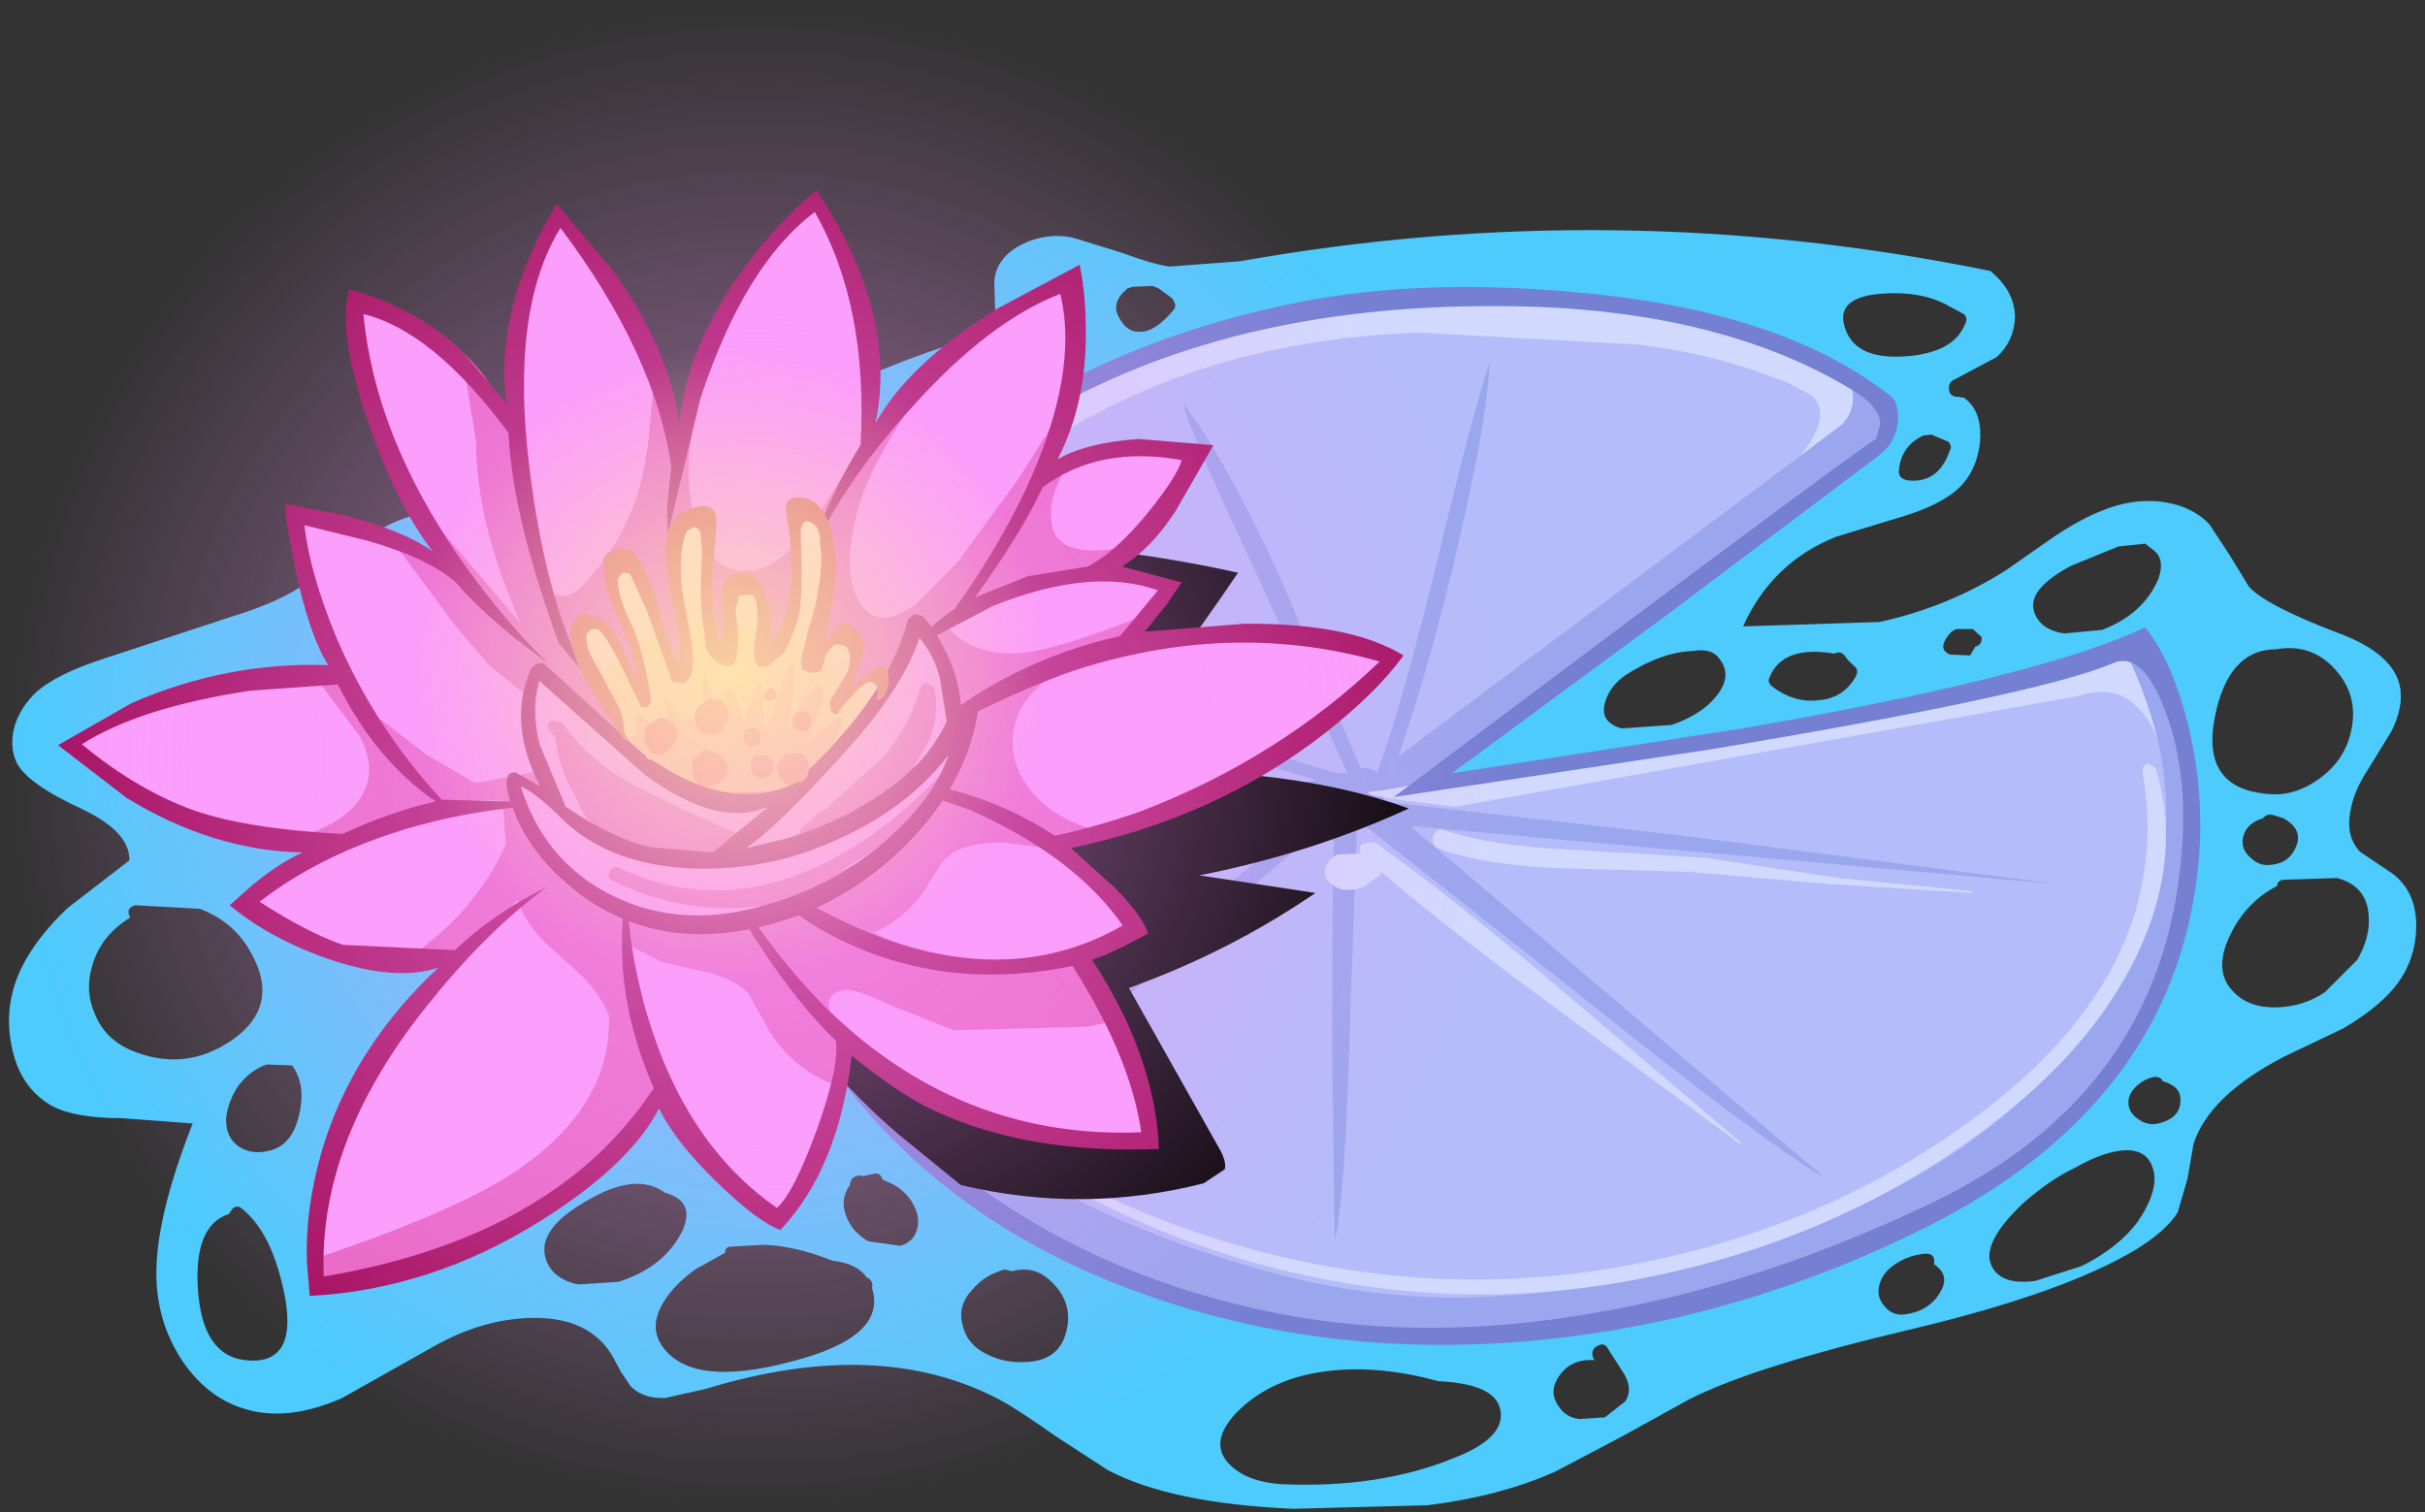
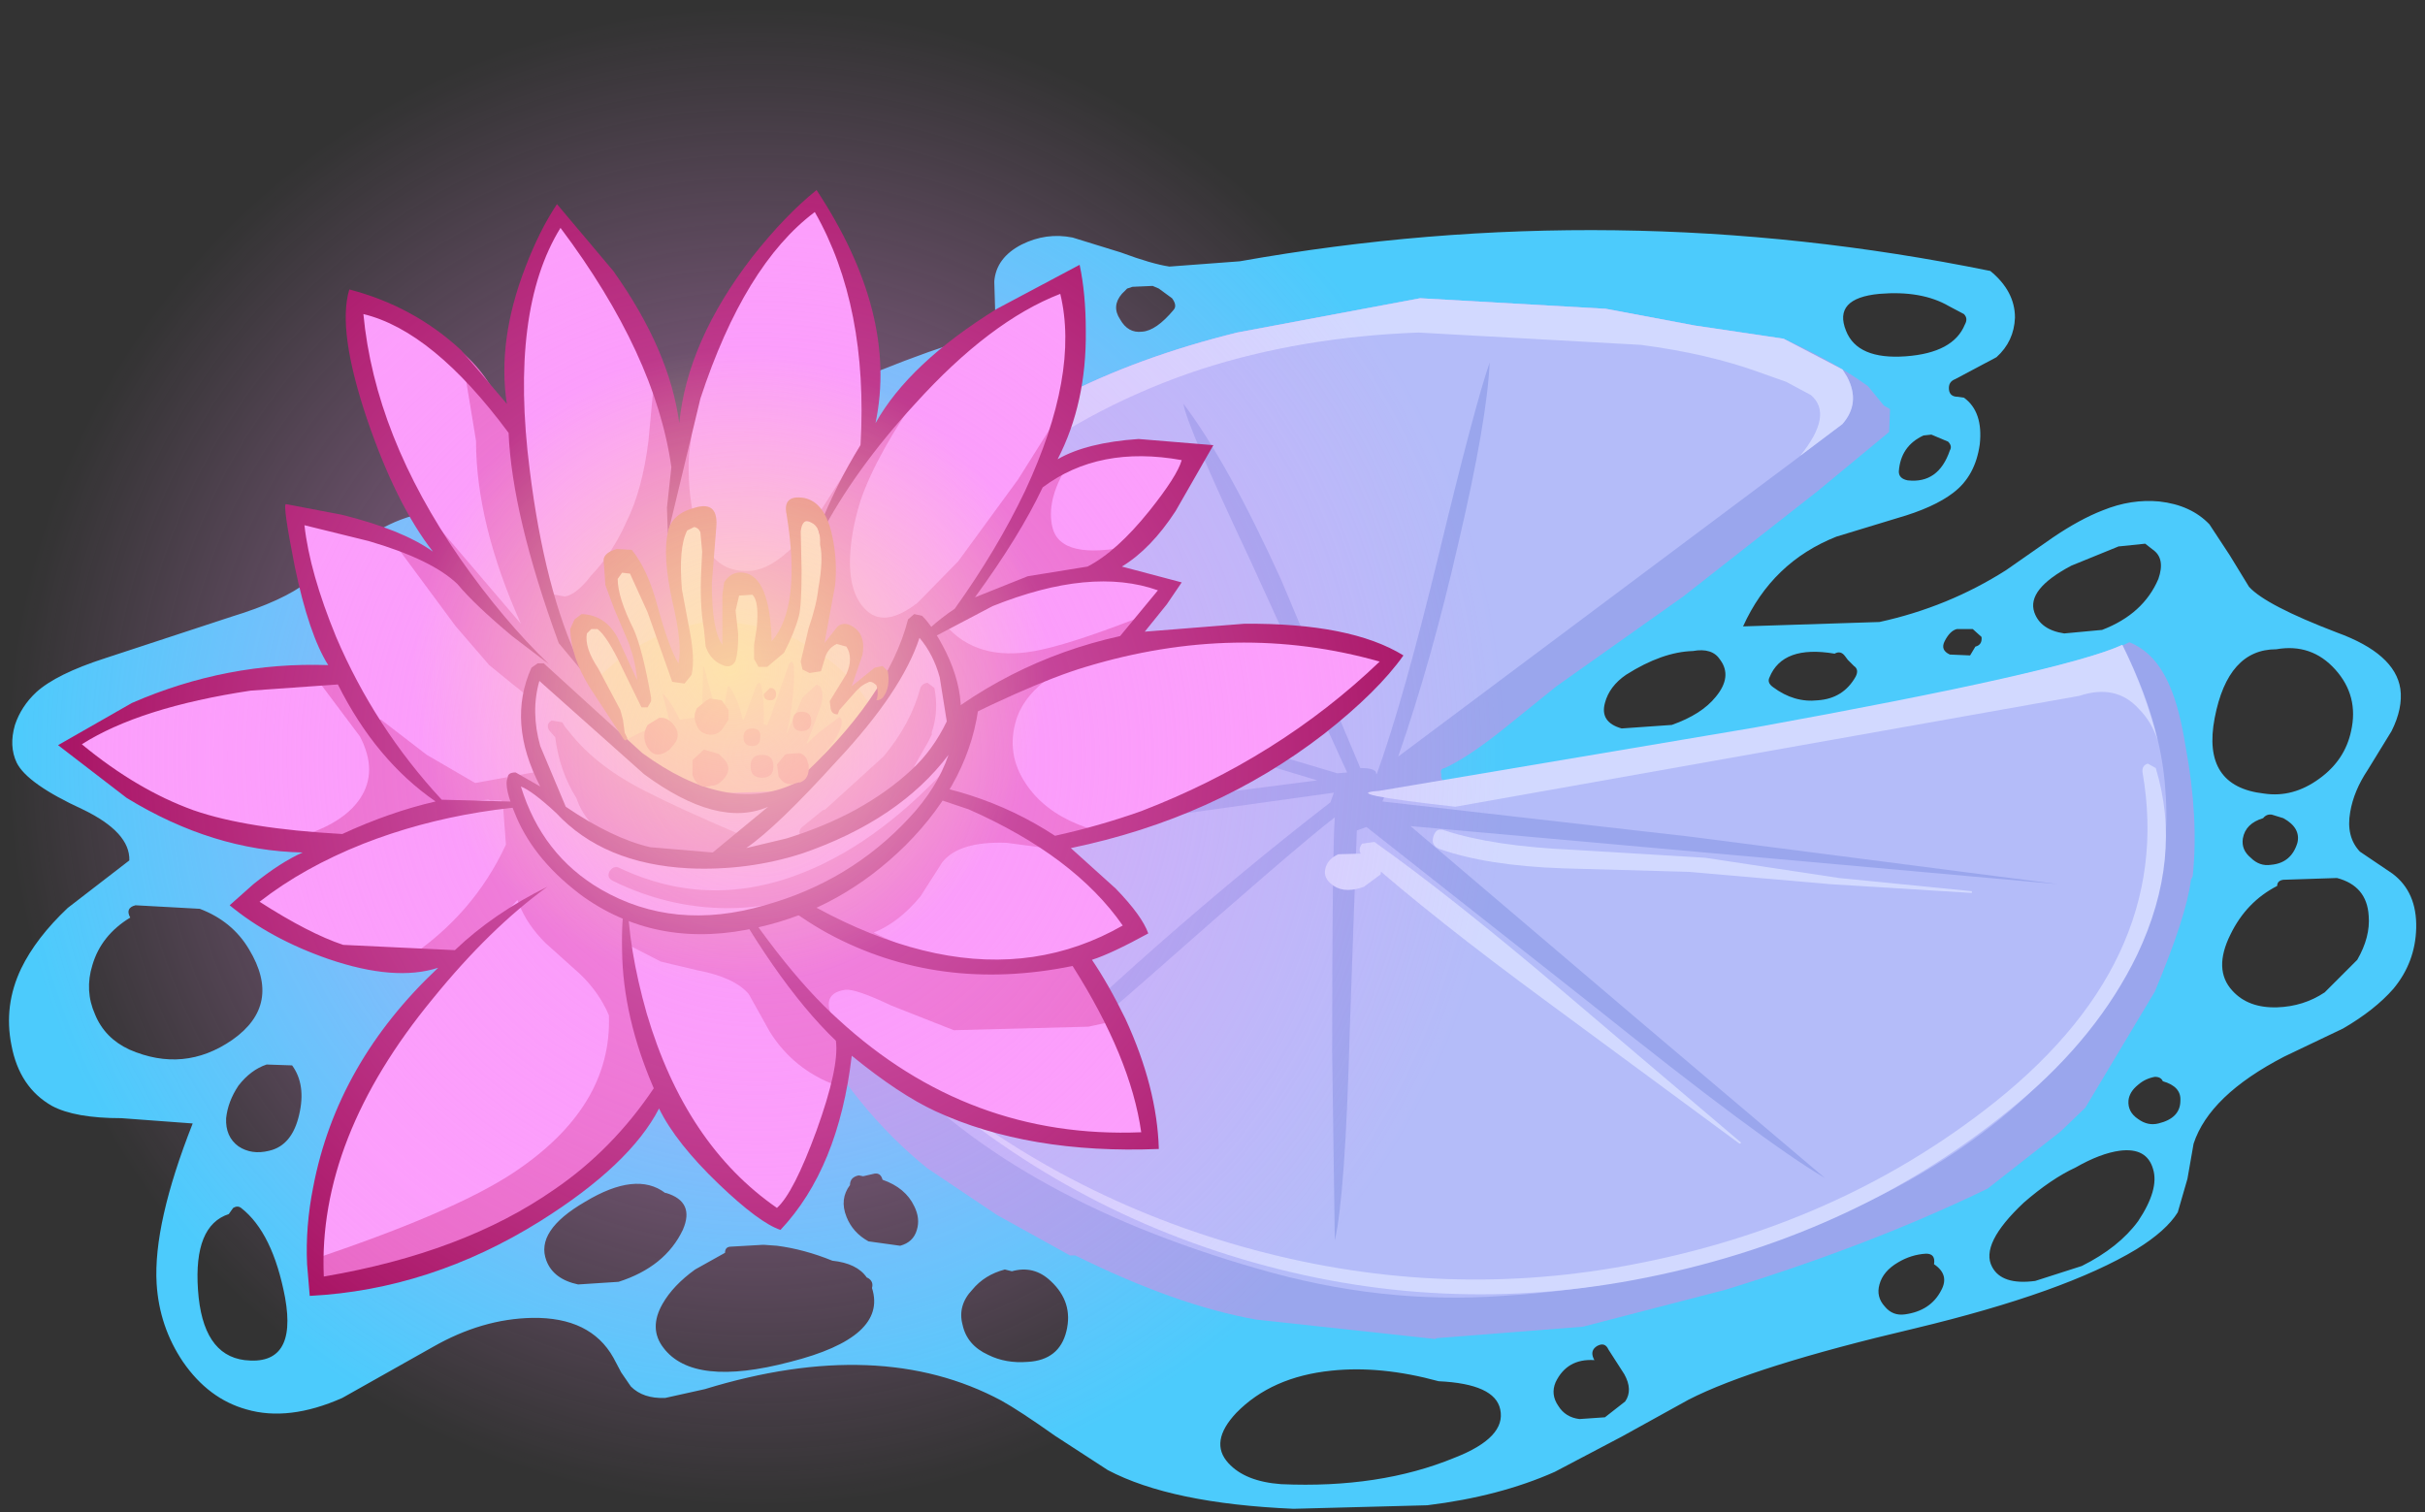
<svg xmlns="http://www.w3.org/2000/svg" xmlns:xlink="http://www.w3.org/1999/xlink" height="85.95px" width="137.8px">
  <rect width="100%" height="100%" fill="#333333" stroke="none" />
  <g transform="matrix(1.0, 0.0, 0.0, 1.0, 68.9, 48.35)">
    <use height="85.95" transform="matrix(1.0, 0.0, 0.0, 1.0, -68.9, -48.35)" width="137.3" xlink:href="#sprite0" />
  </g>
  <defs>
    <g id="sprite0" transform="matrix(1.0, 0.0, 0.0, 1.0, 68.9, 48.35)">
      <use height="72.7" transform="matrix(1.0, 0.0, 0.0, 1.0, -68.4, -35.25)" width="136.8" xlink:href="#shape0" />
      <use height="37.3" transform="matrix(1.0, 0.0, 0.0, 1.0, -37.1, -17.5)" width="48.25" xlink:href="#sprite1" />
      <use height="85.95" transform="matrix(1.0, 0.0, 0.0, 1.0, -68.9, -48.35)" width="85.95" xlink:href="#shape2" />
    </g>
    <g id="shape0" transform="matrix(1.0, 0.0, 0.0, 1.0, 68.4, 35.25)">
      <path d="M13.75 34.5 Q16.7 33.35 16.35 31.75 16.05 30.3 12.85 30.15 9.55 29.25 6.75 29.55 3.35 29.9 1.35 31.95 -0.2 33.6 0.9 34.8 1.85 35.85 3.9 36.0 9.5 36.25 13.75 34.5 M-10.5 29.05 Q-8.7 28.95 -8.3 27.3 -7.9 25.65 -9.2 24.45 -10.15 23.55 -11.4 23.9 L-11.8 23.8 Q-12.95 24.1 -13.65 24.95 -14.5 25.85 -14.2 26.95 -13.95 28.1 -12.75 28.65 -11.75 29.15 -10.5 29.05 M52.6 21.05 Q53.8 19.25 53.45 18.1 53.1 16.85 51.55 17.05 50.45 17.2 49.05 18.0 47.65 18.65 46.1 20.0 43.6 22.35 44.3 23.65 44.85 24.7 46.75 24.45 L49.4 23.6 Q51.5 22.55 52.6 21.05 M53.75 15.5 Q55.0 15.2 55.0 14.2 55.05 13.4 54.0 13.1 53.9 12.85 53.55 12.85 53.0 12.95 52.6 13.3 52.1 13.7 52.05 14.2 52.0 14.85 52.6 15.25 53.15 15.65 53.75 15.5 M41.4 25.0 Q41.9 24.1 41.0 23.5 41.1 22.9 40.55 22.9 39.7 22.95 38.95 23.4 38.1 23.9 37.9 24.65 37.7 25.35 38.2 25.9 38.65 26.45 39.35 26.35 40.8 26.15 41.4 25.0 M23.45 31.3 Q23.9 30.65 23.4 29.75 L22.5 28.35 Q22.3 27.9 21.85 28.15 21.45 28.4 21.65 28.85 L21.7 28.95 Q20.15 28.85 19.5 30.2 19.2 30.9 19.65 31.55 20.05 32.2 20.85 32.3 L22.3 32.2 23.45 31.3 M28.6 -8.75 Q29.55 -9.9 28.85 -10.85 28.4 -11.55 27.3 -11.35 25.55 -11.3 23.5 -10.0 22.55 -9.35 22.3 -8.4 22.0 -7.3 23.25 -6.95 L26.1 -7.15 Q27.8 -7.75 28.6 -8.75 M36.55 -9.9 Q36.75 -10.3 36.45 -10.5 L36.1 -10.85 35.95 -11.05 Q35.7 -11.4 35.35 -11.2 32.4 -11.7 31.65 -9.85 31.5 -9.55 31.85 -9.3 33.05 -8.4 34.4 -8.55 35.85 -8.65 36.55 -9.9 M63.2 8.05 L65.05 6.2 Q65.8 4.9 65.7 3.7 65.6 2.0 63.9 1.55 L60.85 1.65 Q60.5 1.7 60.5 2.0 58.75 2.9 57.85 4.75 56.85 6.75 57.95 7.95 58.85 8.95 60.5 8.9 62.0 8.85 63.2 8.05 M61.65 -0.45 Q61.85 -1.3 60.85 -1.85 L60.2 -2.05 Q59.9 -2.1 59.7 -1.85 58.7 -1.55 58.55 -0.7 58.45 -0.05 59.0 0.4 59.5 0.9 60.15 0.8 61.3 0.7 61.65 -0.45 M43.35 -11.6 Q43.75 -11.7 43.7 -12.15 L43.2 -12.6 43.05 -12.6 42.3 -12.6 Q41.9 -12.5 41.6 -11.9 41.35 -11.4 41.9 -11.15 L43.05 -11.1 43.35 -11.6 M60.45 -11.45 Q57.7 -11.45 56.95 -7.55 56.2 -3.65 59.75 -3.25 61.4 -3.0 62.9 -4.1 64.35 -5.15 64.7 -6.8 65.15 -8.8 63.8 -10.3 62.45 -11.8 60.45 -11.45 M-31.2 28.25 Q-29.5 30.5 -24.0 29.05 -18.45 27.65 -19.35 24.85 -19.25 24.5 -19.55 24.3 L-19.65 24.25 Q-20.2 23.45 -21.6 23.3 -23.2 22.65 -24.75 22.45 L-25.45 22.4 -25.6 22.4 -27.35 22.5 Q-27.7 22.5 -27.7 22.85 L-29.4 23.8 Q-30.65 24.7 -31.25 25.75 -32.05 27.15 -31.2 28.25 M-33.75 24.5 Q-31.1 23.65 -30.1 21.55 -29.4 19.95 -31.05 19.45 L-31.1 19.45 Q-32.75 18.2 -35.65 19.95 -38.5 21.6 -37.85 23.3 -37.45 24.35 -36.05 24.65 L-33.75 24.5 M-17.75 22.45 Q-17.0 22.25 -16.8 21.55 -16.6 20.9 -16.95 20.2 -17.45 19.15 -18.75 18.7 -18.85 18.3 -19.2 18.35 L-19.85 18.5 -20.1 18.45 Q-20.6 18.55 -20.6 19.0 -21.2 19.8 -20.8 20.8 -20.45 21.7 -19.55 22.2 L-17.75 22.45 M-53.6 17.05 Q-52.3 16.75 -51.9 15.0 -51.5 13.3 -52.3 12.2 L-53.75 12.15 Q-54.65 12.45 -55.35 13.35 -55.95 14.25 -56.05 15.2 -56.1 16.25 -55.35 16.8 -54.6 17.3 -53.6 17.05 M-55.0 28.95 Q-52.0 29.3 -52.7 25.4 -53.4 21.7 -55.2 20.3 -55.4 20.15 -55.65 20.3 L-55.9 20.65 Q-57.9 21.3 -57.65 24.95 -57.4 28.65 -55.0 28.95 M-61.55 11.3 Q-58.45 12.65 -55.7 10.75 -52.85 8.75 -54.75 5.6 -55.7 4.0 -57.55 3.3 L-61.2 3.1 Q-61.8 3.25 -61.5 3.8 -63.15 4.8 -63.65 6.5 -64.1 7.95 -63.5 9.3 -62.95 10.65 -61.55 11.3 M48.8 -16.2 Q46.25 -14.85 46.7 -13.55 47.05 -12.55 48.4 -12.35 L50.55 -12.55 Q52.9 -13.45 53.75 -15.45 54.15 -16.6 53.45 -17.1 L53.0 -17.45 51.55 -17.3 51.5 -17.3 48.8 -16.2 M41.85 -30.95 Q40.3 -31.85 37.9 -31.65 35.25 -31.4 36.0 -29.55 36.65 -27.9 39.4 -28.1 42.1 -28.3 42.75 -29.9 42.95 -30.25 42.7 -30.5 L41.85 -30.95 M41.9 -22.75 Q42.05 -23.0 41.8 -23.25 L40.85 -23.65 40.4 -23.6 Q39.1 -23.0 39.0 -21.55 39.0 -21.15 39.5 -21.05 41.25 -20.85 41.9 -22.75 M67.05 1.3 Q68.45 2.35 68.4 4.4 68.35 6.35 67.1 7.85 66.05 9.05 64.25 10.1 L60.9 11.7 Q56.65 13.9 55.75 16.65 L55.4 18.65 54.85 20.55 Q54.2 21.6 52.5 22.65 48.45 25.1 39.9 27.15 30.75 29.3 27.05 31.2 L23.25 33.3 19.45 35.3 Q16.3 36.7 12.2 37.2 L4.6 37.4 Q-2.35 37.1 -5.95 35.2 L-8.95 33.25 Q-11.0 31.8 -12.0 31.25 -18.9 27.55 -28.85 30.6 L-31.1 31.1 Q-32.35 31.15 -33.05 30.45 L-33.6 29.65 -34.05 28.8 Q-35.35 26.5 -38.65 26.55 -41.5 26.6 -44.3 28.2 L-49.45 31.1 Q-52.5 32.45 -54.9 31.75 -57.05 31.15 -58.5 29.05 -59.85 27.05 -60.0 24.6 -60.2 21.2 -57.95 15.5 L-62.0 15.2 Q-64.65 15.2 -65.95 14.5 -67.8 13.45 -68.25 11.05 -68.7 8.8 -67.7 6.7 -66.85 4.95 -65.05 3.25 L-61.55 0.55 Q-61.5 -1.05 -64.2 -2.35 -67.35 -3.8 -67.95 -5.0 -68.4 -5.95 -68.05 -7.15 -67.7 -8.2 -66.85 -9.0 -65.7 -10.05 -62.9 -10.95 L-55.75 -13.3 Q-52.8 -14.2 -51.4 -15.3 L-47.05 -18.4 Q-44.65 -19.65 -41.8 -19.3 L-38.45 -18.35 -35.05 -18.15 Q-33.2 -18.6 -30.05 -20.95 -26.2 -23.8 -25.25 -24.3 -20.25 -27.0 -14.8 -28.8 -12.6 -29.55 -12.35 -30.65 L-12.4 -32.35 Q-12.3 -33.7 -10.85 -34.45 -9.45 -35.15 -7.95 -34.85 L-5.2 -34.0 Q-3.45 -33.35 -2.45 -33.2 L1.55 -33.5 Q22.9 -37.3 44.2 -32.95 45.6 -31.8 45.6 -30.3 45.55 -28.95 44.55 -28.05 L42.2 -26.8 Q41.8 -26.65 41.85 -26.2 41.9 -25.8 42.35 -25.8 L42.7 -25.75 Q43.8 -24.95 43.6 -23.1 43.35 -21.3 42.1 -20.35 41.0 -19.5 38.9 -18.9 L35.45 -17.85 Q31.8 -16.4 30.15 -12.75 L37.9 -13.0 Q41.8 -13.85 45.1 -15.95 L47.75 -17.8 Q49.3 -18.85 50.6 -19.35 52.2 -20.0 53.8 -19.85 55.6 -19.65 56.65 -18.55 L57.8 -16.8 58.9 -15.0 Q59.85 -13.95 63.9 -12.4 67.2 -11.2 67.5 -9.2 67.65 -8.1 67.0 -6.8 L65.65 -4.6 Q64.85 -3.4 64.65 -2.2 64.4 -0.8 65.2 0.05 L67.05 1.3 M-2.2 -30.75 Q-2.0 -31.0 -2.3 -31.4 L-3.05 -31.95 -3.4 -32.1 -4.55 -32.05 -4.85 -31.95 -5.15 -31.65 Q-5.75 -30.95 -5.25 -30.2 -4.8 -29.4 -4.0 -29.5 -3.2 -29.55 -2.2 -30.75" fill="#4ccbfc" fill-rule="evenodd" stroke="none" />
      <path d="M-10.35 17.8 L-10.4 17.7 -6.2 14.0 -1.95 10.3 1.9 6.65 Q4.2 4.55 6.0 3.45 6.35 3.25 6.55 3.55 6.8 3.85 6.55 4.15 L2.8 7.8 -1.4 10.95 -10.35 17.8" fill="#d2d9ff" fill-rule="evenodd" stroke="none" />
      <path d="M8.0 24.75 L7.95 24.7 Q7.75 22.55 7.9 19.4 L8.1 14.05 8.25 8.75 8.5 6.1 Q8.6 4.45 8.25 3.55 8.1 3.2 8.5 3.0 8.95 2.85 9.15 3.2 9.55 3.9 9.5 5.2 L9.3 7.3 8.9 13.1 8.6 18.95 8.0 24.75" fill="#d2d9ff" fill-rule="evenodd" stroke="none" />
      <path d="M16.3 -21.85 L16.35 -21.85 Q16.3 -19.05 14.8 -12.5 L13.65 -7.45 Q12.95 -4.5 12.1 -2.5 11.95 -2.15 11.6 -2.25 11.3 -2.35 11.35 -2.7 11.65 -4.6 12.45 -7.55 L13.75 -12.3 14.9 -17.1 16.3 -21.85" fill="#d2d9ff" fill-rule="evenodd" stroke="none" />
      <path d="M-2.05 -18.55 L-1.95 -18.6 Q-0.7 -16.95 0.65 -14.15 L2.85 -9.45 5.0 -5.2 Q6.3 -2.65 6.65 -0.8 L6.5 -0.5 6.2 -0.55 Q4.95 -2.1 3.75 -4.8 L1.8 -9.4 -0.35 -13.9 Q-1.55 -16.6 -2.05 -18.55" fill="#d2d9ff" fill-rule="evenodd" stroke="none" />
      <path d="M-16.75 -5.6 L-16.75 -5.7 Q-14.85 -5.6 -11.95 -4.7 L-7.2 -3.15 -2.35 -2.0 Q0.65 -1.3 2.35 -0.45 L2.45 -0.15 2.2 0.05 Q0.2 0.1 -2.7 -0.7 L-7.45 -2.2 -12.25 -3.55 Q-15.15 -4.45 -16.75 -5.6" fill="#d2d9ff" fill-rule="evenodd" stroke="none" />
-       <path d="M-21.2 4.65 L-21.25 4.55 -15.25 3.9 -9.3 3.55 -3.1 2.95 0.25 2.55 3.55 2.45 3.9 2.75 3.65 3.15 Q1.4 3.95 -2.25 4.2 L-8.35 4.45 -14.75 4.8 Q-18.5 4.95 -21.2 4.65" fill="#d2d9ff" fill-rule="evenodd" stroke="none" />
      <path d="M55.3 -5.9 Q56.05 -1.85 55.7 1.45 L55.6 1.65 Q55.35 3.7 53.55 8.0 L49.6 14.6 48.2 15.95 44.05 19.2 Q37.45 22.4 29.15 24.95 L21.05 27.05 12.75 27.7 12.65 27.75 2.5 26.65 Q-2.05 25.85 -7.8 23.0 L-8.1 23.0 -12.25 20.7 -16.2 18.05 Q-20.3 14.75 -23.2 9.45 -26.05 4.25 -25.85 -1.6 -25.65 -7.25 -22.7 -12.6 L-22.65 -12.85 Q-16.45 -21.7 -8.6 -25.8 -4.25 -28.05 1.4 -29.45 L11.8 -31.4 22.35 -30.8 27.4 -29.85 32.45 -29.1 Q35.4 -27.75 37.25 -26.4 L38.15 -25.3 38.5 -25.1 38.45 -23.8 34.4 -20.45 26.75 -14.45 19.55 -9.35 16.45 -6.85 Q14.5 -5.3 13.2 -4.7 12.9 -4.65 13.0 -4.35 12.95 -4.1 13.15 -3.95 L13.6 -3.9 15.3 -4.25 17.05 -4.4 22.25 -5.3 33.45 -7.2 42.95 -8.9 Q48.4 -10.05 52.1 -11.85 53.6 -11.25 54.4 -9.35 54.95 -8.1 55.3 -5.9" fill="#9aa6ed" fill-rule="evenodd" stroke="none" />
      <path d="M54.15 -3.4 Q54.65 2.75 50.6 8.8 44.4 18.3 29.9 22.8 23.6 24.85 16.5 25.3 9.55 25.8 2.55 23.75 -11.75 19.65 -18.85 11.5 -23.95 5.65 -24.8 -1.65 -25.2 -5.5 -23.85 -10.2 L-22.7 -12.6 -22.65 -12.85 Q-16.45 -21.7 -8.6 -25.8 -4.25 -28.05 1.4 -29.45 L11.8 -31.4 22.35 -30.8 27.4 -29.85 32.45 -29.1 35.8 -27.35 36.05 -26.95 Q36.9 -25.4 35.65 -24.15 L33.15 -22.25 10.55 -5.35 Q12.45 -10.8 14.0 -17.6 15.6 -24.45 15.75 -27.75 14.9 -25.3 12.85 -16.8 10.85 -8.55 9.35 -4.4 L9.3 -4.35 Q9.35 -4.7 8.4 -4.7 L3.9 -15.4 Q0.85 -22.1 -1.65 -25.4 -1.5 -24.25 2.15 -16.5 L7.65 -4.45 7.1 -4.4 -6.0 -8.3 Q-16.35 -11.55 -17.3 -10.85 -12.8 -9.7 5.95 -4.0 L-9.95 -1.95 -22.15 -0.15 -7.1 -1.35 6.9 -3.3 6.7 -2.75 Q1.85 1.0 -3.1 5.35 -8.85 10.4 -11.7 13.65 -10.65 13.35 -3.75 7.3 4.8 -0.25 6.95 -1.9 6.8 0.35 6.8 11.5 L6.95 22.15 Q7.55 19.55 7.8 10.2 L8.2 -1.15 8.75 -1.35 21.5 8.7 Q31.3 16.55 34.8 18.6 L24.0 9.45 11.25 -1.4 48.05 1.9 27.15 -0.8 9.65 -2.8 9.8 -3.15 29.05 -6.55 Q48.2 -10.1 51.7 -11.7 53.9 -7.35 54.15 -3.4" fill="#b4bcf9" fill-rule="evenodd" stroke="none" />
      <path d="M-19.75 -12.8 Q-24.7 -4.55 -22.25 6.45 -24.3 2.45 -24.8 -1.65 -25.2 -5.5 -23.85 -10.2 L-22.7 -12.6 -22.65 -12.85 Q-16.45 -21.7 -8.6 -25.8 -4.25 -28.05 1.4 -29.45 L11.8 -31.4 22.35 -30.8 27.4 -29.85 32.45 -29.1 35.8 -27.35 36.05 -26.95 Q36.85 -25.45 35.8 -24.25 L33.4 -22.45 Q35.3 -24.8 34.0 -25.9 L32.6 -26.65 31.05 -27.2 Q28.15 -28.25 24.35 -28.75 L11.7 -29.45 Q5.0 -29.2 -0.7 -27.35 -6.6 -25.4 -11.5 -21.75 -16.7 -17.9 -19.75 -12.8" fill="#d2d9ff" fill-rule="evenodd" stroke="none" />
      <path d="M13.8 -2.5 Q7.1 -3.25 9.45 -3.4 L30.8 -7.0 Q48.45 -10.2 51.7 -11.7 53.05 -8.95 53.7 -6.3 53.35 -7.35 52.65 -8.05 51.35 -9.5 49.25 -8.8 L13.8 -2.5" fill="#d2d9ff" fill-rule="evenodd" stroke="none" />
-       <path d="M40.8 20.05 Q53.9 13.8 55.05 0.35 55.5 -4.45 54.1 -8.05 52.8 -11.4 51.15 -10.65 46.9 -8.85 28.25 -5.75 L10.3 -3.05 Q35.8 -22.2 37.7 -23.4 L37.95 -24.25 Q37.9 -25.3 36.25 -26.25 28.5 -30.9 16.4 -30.95 4.0 -31.05 -5.4 -26.95 -15.05 -22.75 -20.5 -14.9 -26.55 -6.2 -24.5 3.3 -22.6 11.95 -14.3 18.35 -7.0 23.95 2.55 26.05 11.65 28.1 22.1 26.2 31.4 24.55 40.8 20.05 M53.0 -12.7 Q54.6 -10.7 55.5 -6.9 56.55 -2.4 55.85 2.15 54.0 14.6 40.65 21.35 30.1 26.65 18.7 27.8 6.6 29.0 -4.05 25.15 -14.1 21.55 -20.2 14.15 -27.05 5.8 -25.8 -4.2 -24.5 -14.55 -15.35 -22.0 -7.4 -28.5 3.85 -30.95 11.15 -32.6 20.5 -31.75 32.4 -30.75 38.65 -25.75 39.0 -25.35 38.95 -24.4 38.85 -23.2 37.85 -22.45 L25.75 -13.35 13.6 -4.4 30.1 -6.95 Q47.15 -9.9 53.0 -12.7" fill="#7580d3" fill-rule="evenodd" stroke="none" />
      <path d="M30.05 16.6 L29.95 16.65 19.1 8.65 Q12.5 3.8 8.55 0.3 8.2 0.0 8.5 -0.4 L9.2 -0.5 Q13.5 2.55 19.75 7.85 L30.05 16.6" fill="#d2d9ff" fill-rule="evenodd" stroke="none" />
      <path d="M43.15 2.3 L43.15 2.4 35.1 1.9 27.05 1.2 19.9 1.0 Q15.6 0.85 12.9 -0.1 12.4 -0.3 12.55 -0.8 12.7 -1.35 13.2 -1.15 15.95 -0.25 20.55 -0.05 L28.0 0.4 35.6 1.55 43.15 2.3" fill="#d2d9ff" fill-rule="evenodd" stroke="none" />
      <path d="M-18.2 11.6 L-18.15 11.55 Q-9.9 19.05 1.0 22.3 11.95 25.55 22.85 23.7 34.85 21.65 43.8 14.8 54.75 6.45 52.85 -4.45 52.8 -4.85 53.15 -4.95 L53.6 -4.7 Q55.15 0.4 52.55 5.9 50.3 10.55 45.75 14.35 36.85 21.8 24.7 24.25 13.05 26.6 1.65 23.2 -9.6 19.85 -18.2 11.6" fill="#d2d9ff" fill-rule="evenodd" stroke="none" />
      <path d="M9.55 1.35 L8.6 2.05 8.45 2.1 Q7.35 2.45 6.7 1.85 6.25 1.45 6.45 0.9 6.6 0.45 7.15 0.2 L8.9 0.15 9.05 0.15 9.5 0.5 9.65 0.75 9.55 1.35" fill="#d2d9ff" fill-rule="evenodd" stroke="none" />
    </g>
    <g id="sprite1" transform="matrix(1.0, 0.0, 0.0, 1.0, 0.0, 0.05)">
      <use height="37.3" transform="matrix(1.0, 0.0, 0.0, 1.0, 0.0, -0.05)" width="48.25" xlink:href="#shape1" />
    </g>
    <g id="shape1" transform="matrix(1.0, 0.0, 0.0, 1.0, 0.0, 0.05)">
-       <path d="M36.35 18.85 L42.95 19.85 Q38.05 23.2 32.35 25.25 L37.5 34.4 Q37.9 35.1 37.8 35.55 L36.6 36.35 Q29.75 38.1 22.8 36.45 L19.85 34.05 Q17.65 32.3 15.15 29.5 L10.9 24.5 Q2.9 15.15 0.0 3.9 L5.0 2.35 Q21.7 -2.1 38.55 1.65 34.65 7.45 30.15 12.75 L39.35 13.15 Q44.4 13.65 48.25 15.05 42.7 17.6 36.35 18.85" fill="#000000" fill-rule="evenodd" stroke="none" />
-     </g>
+       </g>
    <g id="shape2" transform="matrix(1.0, 0.0, 0.0, 1.0, 68.9, 48.35)">
      <path d="M-4.05 -11.8 Q-0.9 -13.0 3.1 -12.7 6.75 -12.4 10.2 -10.9 7.05 -7.35 1.65 -4.35 L-2.85 -2.05 Q-5.45 -1.0 -7.7 -1.0 L-8.1 -0.65 -8.25 -0.75 Q-8.6 -0.95 -8.8 -0.6 -9.0 -0.25 -8.65 -0.05 -6.2 1.7 -4.35 4.6 L-5.95 5.45 -6.15 5.65 -6.7 5.95 -6.75 5.95 Q-7.0 5.65 -7.25 5.95 -7.55 6.2 -7.3 6.5 L-7.2 6.7 -7.1 6.85 Q-5.6 8.65 -4.75 11.3 -4.1 13.25 -3.65 16.25 -7.8 16.4 -11.3 15.5 -17.85 13.9 -19.85 11.6 L-19.9 11.6 -20.25 11.15 Q-20.5 10.9 -20.8 11.15 -21.1 11.35 -20.9 11.65 -21.75 15.6 -22.8 17.5 L-24.8 21.05 Q-28.1 19.8 -30.95 14.15 -31.0 13.95 -31.35 13.95 L-31.75 14.15 Q-32.85 16.35 -35.6 18.4 -37.25 19.65 -40.5 21.5 -46.05 24.6 -51.25 24.85 -51.5 23.85 -51.25 22.15 L-50.7 19.6 -50.55 19.75 Q-50.3 16.6 -48.55 13.15 -46.95 10.1 -44.35 7.25 L-44.25 7.0 Q-43.85 6.95 -43.9 6.55 -43.9 6.15 -44.3 6.2 -52.2 6.3 -55.15 3.0 L-53.05 1.45 -50.85 0.25 Q-50.5 0.05 -50.75 -0.35 -50.95 -0.7 -51.3 -0.5 L-51.35 -0.45 -55.55 -1.15 Q-57.95 -1.6 -59.65 -2.4 -62.15 -3.6 -65.15 -6.05 -62.25 -8.15 -58.35 -9.1 L-50.7 -9.9 -50.45 -10.05 -49.95 -10.0 Q-49.65 -10.15 -49.8 -10.45 L-51.8 -15.85 -52.25 -18.8 -49.2 -18.45 -46.9 -17.7 Q-45.25 -17.0 -44.65 -16.85 L-44.6 -16.85 Q-44.4 -16.5 -44.05 -16.7 -43.7 -16.9 -43.9 -17.25 -46.95 -22.05 -47.9 -25.55 -48.5 -27.9 -48.5 -31.5 -41.95 -29.25 -40.45 -25.25 L-40.4 -25.15 -40.4 -24.85 Q-40.4 -24.45 -39.95 -24.45 -39.55 -24.45 -39.55 -24.85 L-39.6 -28.4 Q-39.55 -30.4 -39.15 -31.9 L-38.35 -34.25 -37.25 -36.1 Q-31.2 -30.4 -31.0 -25.0 L-30.7 -24.65 -30.8 -24.4 Q-30.95 -24.0 -30.55 -23.9 -30.15 -23.8 -30.0 -24.2 L-28.65 -28.1 -27.0 -31.9 Q-25.55 -34.25 -22.65 -37.15 -21.0 -34.9 -20.0 -31.5 L-19.15 -28.15 Q-18.85 -26.1 -19.45 -24.85 L-19.5 -24.5 Q-19.8 -24.25 -19.5 -23.95 -19.2 -23.65 -18.9 -23.95 L-16.25 -26.95 Q-14.65 -28.85 -13.35 -29.75 -11.45 -31.0 -7.85 -32.65 -6.75 -27.85 -9.2 -22.5 L-9.25 -22.5 -9.65 -22.15 Q-9.7 -21.85 -9.45 -21.7 L-9.1 -21.4 Q-8.85 -21.3 -8.7 -21.6 L-8.65 -21.7 Q-7.8 -21.9 -6.1 -22.55 -4.05 -23.1 -0.8 -22.65 -1.45 -20.7 -2.65 -19.05 -4.0 -17.3 -5.6 -16.6 L-5.8 -16.25 -5.6 -15.9 -5.25 -15.65 Q-4.05 -15.65 -2.2 -14.9 L-3.9 -12.85 -4.0 -12.7 -4.25 -12.6 -4.5 -12.1 Q-4.4 -11.7 -4.05 -11.8" fill="#e867c4" fill-rule="evenodd" stroke="none" />
      <path d="M-18.5 -9.95 Q-18.05 -10.0 -18.8 -8.6 L-19.3 -8.0 -23.85 -3.45 -23.95 -3.4 -28.5 -3.25 Q-30.75 -3.7 -33.15 -5.5 L-33.15 -5.55 Q-33.35 -7.1 -34.95 -9.45 L-35.5 -10.3 Q-36.9 -12.85 -35.55 -13.05 -34.85 -13.1 -34.4 -12.5 L-33.75 -11.2 -32.85 -9.35 Q-32.7 -9.05 -32.3 -9.2 -31.95 -9.35 -32.1 -9.7 L-32.15 -9.8 -33.7 -13.3 -34.05 -15.2 Q-34.15 -16.95 -33.2 -16.55 L-32.05 -14.4 Q-31.4 -13.2 -31.1 -12.25 -31.0 -11.05 -30.7 -10.5 L-30.7 -10.45 Q-30.65 -10.05 -30.25 -10.05 -29.85 -10.05 -29.9 -10.45 L-29.9 -10.7 -30.3 -12.45 -30.35 -14.1 -30.65 -15.5 -30.8 -16.95 Q-30.9 -18.05 -30.1 -18.55 -29.25 -19.05 -28.6 -17.95 L-28.6 -17.3 Q-28.5 -16.75 -28.85 -14.25 -29.05 -12.45 -28.25 -11.35 -27.85 -10.95 -27.5 -11.35 -27.2 -11.85 -27.35 -13.45 -27.5 -15.0 -27.15 -15.5 -27.05 -15.1 -26.7 -15.25 -25.35 -15.65 -25.6 -11.6 L-25.35 -11.25 Q-25.15 -11.1 -24.95 -11.25 -23.7 -12.05 -23.6 -14.0 L-23.9 -17.3 -24.05 -18.55 Q-24.0 -19.4 -23.25 -19.3 -22.05 -19.1 -21.9 -16.2 -21.85 -14.85 -22.25 -13.25 L-22.4 -12.65 -22.65 -12.5 -22.8 -12.0 Q-22.65 -11.7 -22.4 -11.7 -22.3 -11.4 -21.95 -11.55 -21.55 -11.65 -21.65 -12.0 L-21.65 -12.15 -20.65 -12.1 Q-20.3 -11.15 -20.65 -9.85 L-20.65 -9.25 -20.35 -9.2 Q-19.45 -10.2 -18.8 -10.1 -18.7 -9.95 -18.5 -9.95" fill="#fccf92" fill-rule="evenodd" stroke="none" />
      <path d="M-34.95 -9.45 L-35.5 -10.3 Q-36.9 -12.85 -35.55 -13.05 -34.85 -13.1 -34.4 -12.5 L-33.75 -11.2 -32.85 -9.35 Q-32.7 -9.05 -32.3 -9.2 -31.95 -9.35 -32.1 -9.7 L-32.15 -9.8 -33.7 -13.3 -34.05 -15.2 Q-34.15 -16.95 -33.2 -16.55 L-32.05 -14.4 Q-31.4 -13.2 -31.1 -12.25 -31.0 -11.05 -30.7 -10.5 L-30.7 -10.45 Q-30.65 -10.05 -30.25 -10.05 -29.85 -10.05 -29.9 -10.45 L-29.9 -10.7 -30.3 -12.45 -30.35 -14.1 -30.65 -15.5 -30.8 -16.95 Q-30.9 -18.05 -30.1 -18.55 -29.25 -19.05 -28.6 -17.95 L-28.6 -17.3 Q-28.5 -16.75 -28.85 -14.25 -29.05 -12.45 -28.25 -11.35 -27.85 -10.95 -27.5 -11.35 -27.2 -11.85 -27.35 -13.45 -27.5 -15.0 -27.15 -15.5 -27.05 -15.1 -26.7 -15.25 -25.35 -15.65 -25.6 -11.6 L-25.35 -11.25 Q-25.15 -11.1 -24.95 -11.25 -23.7 -12.05 -23.6 -14.0 L-23.9 -17.3 -24.05 -18.55 Q-24.0 -19.4 -23.25 -19.3 -22.05 -19.1 -21.9 -16.2 -21.85 -14.85 -22.25 -13.25 L-22.4 -12.65 -22.65 -12.5 -22.8 -12.0 Q-22.65 -11.7 -22.4 -11.7 -22.3 -11.4 -21.95 -11.55 -21.55 -11.65 -21.65 -12.0 L-21.65 -12.15 -20.65 -12.1 Q-20.3 -11.15 -20.65 -9.85 L-20.65 -9.25 -20.35 -9.2 Q-19.45 -10.2 -18.8 -10.1 -18.7 -9.95 -18.5 -9.95 -18.05 -10.0 -18.8 -8.6 L-20.75 -6.4 -21.0 -6.2 Q-23.8 -8.5 -26.55 -9.15 -30.4 -10.05 -34.0 -7.95 L-34.95 -9.45" fill="#fff7bb" fill-rule="evenodd" stroke="none" />
      <path d="M-33.3 -6.3 Q-33.6 -7.4 -34.95 -9.45 L-35.1 -9.7 -33.6 -11.0 -32.85 -9.35 Q-32.7 -9.05 -32.3 -9.2 -31.95 -9.35 -32.1 -9.7 L-32.9 -11.5 -31.15 -12.4 -31.1 -12.25 Q-31.0 -11.05 -30.7 -10.5 L-30.7 -10.45 Q-30.65 -10.05 -30.25 -10.05 -29.85 -10.05 -29.9 -10.45 L-29.9 -10.7 -30.3 -12.45 -30.3 -12.7 -28.85 -13.0 Q-28.75 -12.15 -28.25 -11.35 -27.85 -10.95 -27.5 -11.35 -27.2 -11.9 -27.3 -13.0 L-25.55 -12.7 -25.6 -11.6 -25.35 -11.25 Q-25.15 -11.1 -24.95 -11.25 -24.45 -11.55 -24.05 -12.2 -22.05 -11.25 -20.65 -9.85 L-20.65 -9.25 -20.35 -9.2 -20.2 -9.35 -19.3 -8.05 -19.3 -8.0 -21.9 -5.3 Q-24.45 -7.25 -27.25 -7.55 -30.55 -7.9 -33.3 -6.3" fill="#fff597" fill-rule="evenodd" stroke="none" />
      <path d="M-34.3 9.35 Q-34.1 14.6 -39.8 18.35 -43.25 20.6 -51.35 23.3 -51.25 21.3 -50.7 19.6 L-50.55 19.95 Q-50.35 16.7 -48.5 13.1 -46.9 10.05 -44.35 7.25 L-44.25 7.1 -43.65 6.5 Q-41.0 4.55 -39.5 2.8 L-39.4 3.05 Q-38.95 4.2 -37.9 5.25 L-35.95 7.0 Q-34.85 8.05 -34.3 9.35" fill="#fc9ffc" fill-rule="evenodd" stroke="none" />
      <path d="M-48.45 -2.95 Q-49.5 -1.4 -52.4 -0.65 L-56.1 -1.25 Q-58.1 -1.7 -59.65 -2.4 -62.15 -3.6 -65.15 -6.05 -62.3 -8.1 -58.45 -9.05 L-51.0 -9.9 -48.45 -6.5 Q-47.4 -4.5 -48.45 -2.95" fill="#fc9ffc" fill-rule="evenodd" stroke="none" />
      <path d="M-41.9 -3.85 L-44.65 -5.45 -47.25 -7.45 -47.65 -7.45 -50.2 -11.45 -51.8 -15.85 -52.25 -18.8 -49.2 -18.45 -46.55 -17.55 -43.0 -12.75 -41.1 -10.55 -39.75 -9.45 Q-38.9 -8.8 -38.5 -8.35 -38.1 -7.85 -37.85 -7.05 -37.55 -6.2 -37.6 -5.6 -37.65 -4.9 -38.05 -4.55 L-41.9 -3.85" fill="#fc9ffc" fill-rule="evenodd" stroke="none" />
      <path d="M-40.3 -2.35 L-40.15 -0.35 Q-42.0 3.65 -45.8 6.15 -52.4 6.05 -55.15 3.0 -54.2 2.05 -52.4 1.05 L-51.8 1.1 Q-50.55 -0.3 -48.4 -1.2 -46.45 -2.0 -44.35 -2.15 L-44.3 -2.15 -43.95 -2.05 -43.7 -2.25 Q-43.35 -2.35 -43.45 -2.7 L-42.9 -2.75 -42.8 -2.75 -41.15 -2.9 -41.0 -2.85 -40.4 -2.85 -40.3 -2.5 -40.3 -2.35" fill="#fc9ffc" fill-rule="evenodd" stroke="none" />
      <path d="M-37.65 -14.6 L-37.7 -14.7 Q-38.4 -16.85 -38.85 -20.2 L-39.55 -25.75 Q-39.65 -29.9 -39.15 -31.9 L-38.35 -34.25 -37.25 -36.1 Q-32.95 -32.05 -31.6 -28.15 L-32.05 -23.3 Q-32.4 -20.5 -33.3 -18.7 -34.1 -16.9 -35.3 -15.65 -36.15 -14.55 -36.8 -14.45 L-37.65 -14.6" fill="#fc9ffc" fill-rule="evenodd" stroke="none" />
      <path d="M-20.0 -31.5 L-19.15 -28.15 Q-18.85 -26.1 -19.45 -24.85 L-19.5 -24.5 Q-19.8 -24.25 -19.5 -23.95 L-21.1 -21.15 -22.7 -18.65 -23.35 -18.8 Q-24.05 -18.6 -23.75 -17.35 -25.2 -15.9 -26.4 -15.9 -27.95 -15.85 -28.75 -17.2 -28.35 -18.6 -29.45 -18.85 -29.85 -20.6 -29.75 -22.5 -29.5 -24.15 -29.55 -25.25 L-29.55 -25.4 -28.45 -28.7 -27.0 -31.9 Q-25.55 -34.25 -22.65 -37.15 -21.0 -34.9 -20.0 -31.5" fill="#fc9ffc" fill-rule="evenodd" stroke="none" />
      <path d="M-16.35 -26.45 Q-16.2 -26.7 -16.35 -26.85 -14.65 -28.8 -13.35 -29.75 -11.45 -31.0 -7.85 -32.65 -7.15 -29.4 -8.0 -25.95 L-11.05 -21.1 -14.45 -16.45 -16.75 -14.1 Q-18.55 -12.7 -19.6 -13.6 -20.65 -14.5 -20.6 -16.6 -20.55 -18.15 -20.0 -19.9 -19.1 -22.55 -16.35 -26.45" fill="#fc9ffc" fill-rule="evenodd" stroke="none" />
      <path d="M-9.1 -18.4 Q-9.45 -19.9 -8.3 -21.8 -7.55 -22.0 -6.1 -22.55 -4.05 -23.1 -0.8 -22.65 -1.8 -19.3 -4.35 -17.4 L-4.5 -17.35 Q-8.65 -16.45 -9.1 -18.4" fill="#fc9ffc" fill-rule="evenodd" stroke="none" />
      <path d="M-5.5 -15.8 L-5.25 -15.65 Q-4.05 -15.65 -2.2 -14.9 L-3.7 -13.1 -4.05 -13.0 -4.45 -13.15 Q-8.2 -11.7 -10.1 -11.35 -13.4 -10.75 -15.2 -12.85 -11.95 -15.05 -5.5 -15.8" fill="#fc9ffc" fill-rule="evenodd" stroke="none" />
      <path d="M-41.85 -23.3 Q-41.85 -18.6 -39.3 -12.9 L-44.25 -18.7 Q-44.5 -19.0 -44.8 -18.7 -47.05 -22.45 -47.9 -25.55 -48.5 -27.9 -48.5 -31.45 L-47.25 -30.8 Q-45.15 -29.7 -42.5 -27.25 L-41.85 -23.3" fill="#fc9ffc" fill-rule="evenodd" stroke="none" />
      <path d="M-25.15 10.3 Q-23.8 12.45 -21.35 13.35 -22.25 16.5 -22.8 17.5 L-24.8 21.05 Q-28.1 19.8 -30.95 14.15 -31.05 13.95 -31.25 13.95 -32.65 9.85 -33.2 5.35 L-31.35 6.3 -29.25 6.8 Q-27.15 7.2 -26.35 8.15 L-25.15 10.3" fill="#fc9ffc" fill-rule="evenodd" stroke="none" />
      <path d="M-8.7 -0.05 L-8.65 -0.05 Q-6.2 1.7 -4.35 4.6 L-5.95 5.45 -6.1 5.6 -7.0 5.8 Q-13.9 7.4 -19.25 4.65 -17.85 4.1 -16.6 2.6 L-15.35 0.65 Q-14.4 -0.55 -11.7 -0.45 L-8.7 -0.05" fill="#fc9ffc" fill-rule="evenodd" stroke="none" />
      <path d="M-5.45 9.65 Q-4.2 12.1 -3.45 16.8 L-11.15 16.05 -16.0 14.55 Q-15.9 14.0 -16.35 14.0 L-17.35 13.9 -19.7 12.1 -20.05 11.65 -20.1 11.65 -20.4 11.55 -21.2 10.7 Q-20.95 10.55 -21.15 10.25 -22.6 8.15 -20.85 7.9 -20.25 7.85 -18.25 8.8 L-14.7 10.2 -7.05 10.0 -5.45 9.65" fill="#fc9ffc" fill-rule="evenodd" stroke="none" />
      <path d="M-4.05 -11.8 Q-0.9 -13.0 3.1 -12.7 6.75 -12.4 10.2 -10.9 7.05 -7.35 1.65 -4.35 -1.05 -2.85 -2.25 -2.3 -4.55 -1.3 -6.45 -1.05 L-7.65 -1.5 Q-9.6 -2.3 -10.6 -3.8 -11.75 -5.5 -11.15 -7.45 -10.25 -10.3 -4.5 -12.0 -4.4 -11.7 -4.05 -11.8" fill="#fc9ffc" fill-rule="evenodd" stroke="none" />
      <path d="M-57.9 -2.3 Q-54.9 -1.25 -49.45 -0.95 -46.75 -2.2 -44.15 -2.8 -47.55 -5.15 -49.7 -9.45 L-54.65 -9.1 Q-60.95 -8.15 -64.25 -6.05 -61.1 -3.45 -57.9 -2.3 M-8.95 -0.85 Q-6.45 -1.4 -4.05 -2.25 3.75 -5.25 9.5 -10.75 1.4 -13.05 -7.2 -10.45 -10.55 -9.45 -16.85 -6.15 -17.1 -6.15 -16.9 -6.25 -11.8 -10.75 -5.25 -12.2 L-3.1 -14.8 Q-6.9 -16.15 -12.5 -13.9 L-17.25 -11.4 Q-16.15 -12.75 -14.65 -13.75 -12.25 -17.1 -10.65 -20.45 -7.55 -27.1 -8.65 -31.65 -12.65 -30.1 -16.9 -25.4 -20.35 -21.65 -22.3 -17.9 L-22.4 -18.25 Q-21.4 -20.8 -20.0 -23.05 -19.55 -30.95 -22.6 -36.3 -26.6 -33.3 -29.1 -25.7 L-30.95 -18.0 -31.0 -19.5 -30.75 -21.8 Q-31.65 -28.2 -37.05 -35.4 -39.95 -30.7 -38.8 -21.65 -37.95 -14.8 -35.95 -10.6 L-35.9 -10.3 -37.15 -11.8 Q-39.8 -19.05 -40.0 -23.75 -44.3 -29.55 -48.25 -30.5 -47.6 -23.6 -42.75 -16.6 -40.3 -13.1 -37.7 -10.6 L-39.8 -12.2 Q-41.95 -14.0 -42.9 -15.15 -44.35 -16.55 -47.95 -17.6 L-51.6 -18.5 Q-51.3 -15.8 -49.8 -12.15 -47.6 -7.0 -43.8 -2.9 L-34.4 -2.65 Q-42.0 -2.85 -48.25 -0.4 -51.65 0.95 -54.15 2.9 -51.35 4.7 -49.4 5.35 L-43.05 5.65 Q-40.85 3.55 -37.8 2.05 -41.05 4.4 -44.3 8.4 -50.85 16.35 -50.5 24.2 -42.55 22.85 -37.4 19.25 -34.1 17.0 -31.75 13.5 -33.5 9.45 -33.55 5.7 -33.6 3.3 -33.25 2.55 -33.2 5.55 -32.15 9.25 -29.95 16.7 -24.75 20.3 -23.8 19.45 -22.5 15.9 -21.2 12.3 -21.4 10.8 -24.95 7.4 -28.75 0.2 L-28.6 0.15 Q-24.6 6.6 -21.25 9.6 -13.85 16.4 -4.05 16.0 -4.65 11.75 -7.95 6.55 -15.55 8.1 -21.85 4.7 -24.95 3.0 -28.3 -0.5 L-28.25 -0.55 Q-14.8 9.8 -5.1 4.25 -7.85 0.3 -13.85 -2.35 L-19.2 -4.15 Q-13.45 -3.8 -8.95 -0.85 M-1.75 -22.2 Q-6.45 -23.05 -9.65 -20.65 -10.95 -17.9 -13.5 -14.4 L-10.5 -15.6 -7.1 -16.15 Q-5.45 -17.0 -3.6 -19.3 -2.0 -21.3 -1.75 -22.2 M10.85 -11.1 Q9.4 -9.05 6.35 -6.65 0.15 -1.85 -8.05 -0.15 L-5.5 2.15 Q-4.0 3.7 -3.65 4.7 -5.75 5.85 -6.85 6.2 -5.9 7.6 -4.95 9.55 -3.15 13.45 -3.05 16.95 -10.45 17.25 -15.75 14.8 -17.8 13.85 -20.5 11.65 -21.25 18.05 -24.55 21.55 -25.75 21.15 -28.05 18.95 -30.5 16.6 -31.45 14.65 -33.1 17.85 -38.2 21.05 -44.45 24.95 -51.3 25.3 L-51.45 23.5 Q-51.55 21.35 -51.1 19.1 -49.75 12.05 -44.0 6.65 -46.45 7.45 -50.25 6.15 -53.55 5.0 -55.85 3.1 L-54.5 1.9 Q-52.95 0.65 -51.7 0.1 -56.8 0.0 -61.7 -3.0 L-65.6 -6.0 -61.4 -8.4 Q-56.0 -10.75 -50.25 -10.55 -51.35 -12.3 -52.15 -16.15 -52.85 -19.7 -52.65 -19.7 L-49.5 -19.1 Q-46.05 -18.25 -44.3 -17.0 -46.4 -19.7 -48.05 -24.55 -49.75 -29.6 -49.05 -31.9 -45.4 -30.95 -42.7 -28.45 L-40.1 -25.4 Q-40.65 -29.0 -39.05 -33.15 -38.25 -35.25 -37.25 -36.75 L-34.05 -32.95 Q-30.85 -28.45 -30.3 -24.3 -29.85 -28.95 -26.15 -33.75 -24.3 -36.1 -22.5 -37.55 -17.85 -30.5 -19.15 -24.3 -17.25 -27.7 -12.25 -30.8 L-7.55 -33.3 Q-7.2 -31.65 -7.2 -29.55 -7.15 -25.45 -8.8 -22.25 -7.15 -23.2 -4.2 -23.4 L0.05 -23.05 -2.1 -19.3 Q-3.5 -17.15 -5.15 -16.15 L-1.75 -15.25 -2.6 -14.0 -3.85 -12.45 1.8 -12.9 Q7.85 -12.95 10.85 -11.1" fill="#a50f5e" fill-rule="evenodd" stroke="none" />
      <path d="M-17.0 -13.1 Q-15.55 -11.8 -14.85 -9.95 -14.1 -7.9 -15.0 -6.5 -15.2 -6.15 -14.85 -5.95 -14.5 -5.75 -14.25 -6.05 -15.25 -2.85 -17.0 -0.9 -20.2 2.75 -25.75 3.95 -31.7 5.25 -35.6 2.6 -39.0 0.45 -39.6 -4.15 L-38.55 -3.7 -38.45 -3.6 -38.3 -3.25 Q-38.2 -2.85 -37.8 -2.95 -37.4 -3.05 -37.5 -3.45 L-38.35 -5.35 Q-38.85 -6.4 -38.85 -7.35 -38.85 -8.8 -38.35 -10.45 L-36.5 -8.95 -34.75 -7.3 Q-33.25 -6.05 -30.0 -3.75 -28.2 -2.35 -24.75 -3.1 L-24.35 -3.1 Q-19.5 -5.2 -17.0 -13.1" fill="#e867c4" fill-rule="evenodd" stroke="none" />
      <path d="M-15.95 -6.75 Q-15.55 -7.9 -15.8 -9.25 L-16.2 -9.55 Q-16.5 -9.5 -16.6 -9.25 -17.15 -7.2 -18.7 -5.35 L-22.0 -2.35 -22.15 -2.3 -23.25 -1.4 Q-23.6 -1.15 -23.4 -0.8 -23.2 -0.45 -22.85 -0.7 L-21.65 -1.6 -17.95 -3.55 -17.85 -3.6 -17.0 -4.15 Q-16.65 -4.35 -16.95 -4.8 L-16.15 -6.2 -15.95 -6.6 -15.95 -6.75 M-26.8 -0.2 Q-26.6 -0.3 -26.6 -0.55 L-26.8 -0.9 Q-30.4 -2.45 -32.05 -3.3 -35.0 -4.75 -36.55 -6.75 L-36.8 -7.05 -36.95 -7.3 -37.55 -7.4 Q-37.9 -7.2 -37.7 -6.85 L-37.35 -6.45 Q-37.1 -4.5 -36.15 -3.0 -35.65 -1.5 -34.05 -0.55 L-33.6 -0.2 -33.25 -0.15 Q-31.4 0.65 -29.4 0.55 L-28.3 0.9 -27.9 0.75 Q-27.75 0.5 -27.85 0.25 L-26.8 -0.2 M-14.85 -5.95 Q-14.5 -5.75 -14.25 -6.05 L-14.5 -5.35 Q-18.7 -0.6 -23.15 1.2 -28.55 3.4 -33.65 1.0 -34.0 0.8 -34.25 1.15 -34.45 1.5 -34.1 1.7 -30.65 3.4 -26.95 3.25 -23.85 3.1 -20.0 1.6 -22.45 3.2 -25.75 3.95 -31.7 5.25 -35.6 2.6 -39.0 0.45 -39.6 -4.15 L-38.55 -3.7 -38.45 -3.6 -38.3 -3.25 Q-38.2 -2.85 -37.8 -2.95 -37.4 -3.05 -37.5 -3.45 L-38.35 -5.35 Q-38.85 -6.4 -38.85 -7.35 -38.85 -8.8 -38.35 -10.45 L-36.5 -8.95 -34.75 -7.3 Q-33.25 -6.05 -30.0 -3.75 -28.2 -2.35 -24.75 -3.1 L-24.35 -3.1 Q-19.5 -5.2 -17.0 -13.1 -15.55 -11.8 -14.85 -9.95 -14.1 -7.9 -15.0 -6.5 -15.2 -6.15 -14.85 -5.95" fill="#fc9ffc" fill-rule="evenodd" stroke="none" />
-       <path d="M-21.3 1.2 Q-18.4 -0.3 -15.4 -3.2 -16.1 -1.85 -17.0 -0.9 L-17.65 -0.25 -17.75 -0.2 -21.3 1.2" fill="#fc9ffc" fill-rule="evenodd" stroke="none" />
+       <path d="M-21.3 1.2 L-17.65 -0.25 -17.75 -0.2 -21.3 1.2" fill="#fc9ffc" fill-rule="evenodd" stroke="none" />
      <path d="M-21.35 -5.1 Q-24.75 -1.35 -26.5 -0.15 L-24.2 -0.7 Q-19.85 -2.05 -17.1 -4.6 -15.9 -5.7 -15.1 -7.35 L-15.5 -9.85 Q-15.85 -11.15 -16.65 -12.1 -17.65 -9.05 -21.35 -5.1 M-17.25 -1.85 Q-15.65 -3.55 -15.0 -5.45 -17.8 -1.75 -23.3 0.15 -26.4 1.15 -29.75 1.0 -34.6 0.75 -37.3 -2.15 -38.65 -3.4 -39.3 -3.65 -38.1 0.25 -34.75 2.2 -30.6 4.6 -25.45 3.1 -20.6 1.75 -17.25 -1.85 M-38.25 -9.65 Q-38.75 -7.9 -38.2 -5.95 L-36.75 -2.5 Q-34.1 -0.7 -31.95 -0.2 L-28.4 0.1 -25.25 -2.5 Q-28.1 -1.25 -32.3 -4.35 L-38.25 -9.65 M-15.15 -11.3 Q-14.3 -9.55 -14.3 -8.0 L-13.9 -8.25 -13.25 -8.55 Q-13.7 -4.05 -17.45 -0.3 -21.1 3.3 -25.8 4.35 -31.4 5.65 -35.7 2.65 -38.45 0.65 -39.55 -1.9 -40.3 -3.65 -40.05 -4.15 -40.05 -4.45 -39.6 -4.45 L-38.2 -3.65 Q-40.1 -7.3 -38.7 -10.4 L-38.35 -10.65 -38.0 -10.65 -32.4 -5.55 Q-27.6 -2.05 -23.8 -3.8 -18.45 -8.65 -17.3 -13.15 L-16.95 -13.45 -16.5 -13.35 Q-15.85 -12.7 -15.15 -11.3" fill="#a50f5e" fill-rule="evenodd" stroke="none" />
      <path d="M-18.45 -10.2 Q-18.3 -9.3 -18.7 -8.75 -18.85 -8.55 -19.1 -8.55 -18.95 -8.95 -19.1 -9.4 -19.4 -9.7 -19.6 -9.55 -20.0 -9.4 -20.45 -8.85 L-21.2 -8.0 -21.3 -7.75 Q-21.65 -7.75 -21.7 -8.1 L-21.75 -8.5 -20.8 -10.05 Q-20.4 -10.95 -20.8 -11.6 L-21.35 -11.75 Q-21.9 -11.5 -22.05 -10.85 L-22.25 -10.2 -22.9 -10.1 -23.3 -10.3 -23.4 -10.75 -22.95 -12.65 Q-22.5 -13.95 -22.4 -14.9 -22.1 -16.55 -22.3 -17.4 -22.25 -18.4 -22.8 -18.65 -23.3 -18.95 -23.4 -18.15 L-23.35 -15.95 Q-23.35 -13.95 -23.5 -13.35 -23.75 -12.4 -24.35 -11.25 L-25.3 -10.45 -25.8 -10.45 -26.05 -10.9 -26.05 -11.7 -25.9 -12.65 Q-25.75 -14.2 -26.15 -14.55 L-26.9 -14.5 -27.1 -13.65 -26.95 -12.3 Q-26.95 -11.3 -27.1 -10.8 -27.3 -10.4 -27.7 -10.5 -28.5 -10.75 -28.8 -11.6 L-28.9 -12.6 Q-29.15 -14.0 -29.05 -15.95 L-29.0 -17.0 -29.1 -18.1 Q-29.2 -18.35 -29.45 -18.4 L-29.85 -18.2 Q-30.35 -17.25 -30.15 -14.85 L-29.7 -12.45 Q-29.4 -10.9 -29.6 -10.0 L-30.0 -9.5 -30.7 -9.6 -32.1 -13.55 -33.1 -15.75 -33.55 -15.8 -33.8 -15.45 Q-33.8 -14.4 -32.9 -12.6 -32.4 -11.5 -31.9 -8.7 L-31.9 -8.5 -32.1 -8.15 -32.45 -8.15 -33.55 -10.4 Q-34.4 -12.2 -34.95 -12.6 L-35.3 -12.6 -35.55 -12.35 Q-35.7 -11.55 -34.9 -10.35 L-33.65 -8.0 -33.5 -7.45 -33.4 -6.7 -33.25 -6.4 Q-33.35 -6.15 -33.5 -6.4 L-35.4 -9.3 Q-36.45 -11.0 -36.5 -12.6 L-36.25 -13.15 -35.85 -13.45 Q-34.5 -13.4 -33.8 -12.1 L-32.7 -9.7 Q-32.75 -10.6 -33.15 -11.75 L-34.0 -13.75 -34.5 -15.1 -34.6 -16.55 Q-34.55 -16.95 -33.85 -17.15 L-33.0 -17.1 Q-32.1 -16.0 -31.55 -13.95 -30.9 -11.55 -30.35 -10.65 -30.1 -11.7 -30.7 -14.2 -31.25 -16.75 -30.95 -18.1 -30.75 -19.15 -29.4 -19.5 -28.05 -19.9 -28.2 -18.35 L-28.45 -15.2 Q-28.45 -12.5 -27.85 -11.7 L-27.85 -13.1 -27.85 -14.55 -27.75 -15.25 Q-27.35 -15.9 -26.65 -15.8 -25.15 -15.6 -25.05 -11.9 -23.35 -13.85 -24.2 -19.1 -24.45 -20.25 -23.2 -20.05 -22.0 -19.8 -21.6 -17.85 -21.3 -16.4 -21.45 -15.05 L-22.05 -11.8 -21.3 -12.75 Q-20.85 -13.1 -20.25 -12.6 -19.7 -12.1 -19.9 -11.1 L-20.5 -9.35 -19.2 -10.4 -18.75 -10.5 -18.45 -10.2" fill="#d86d48" fill-rule="evenodd" stroke="none" />
-       <path d="M-32.9 -7.65 L-32.5 -7.7 -32.1 -7.45 Q-31.45 -6.8 -31.3 -5.8 -31.2 -5.35 -31.7 -5.2 -32.15 -5.05 -32.25 -5.55 L-32.7 -6.8 -32.9 -7.65" fill="#fccf92" fill-rule="evenodd" stroke="none" />
      <path d="M-31.25 -8.9 L-31.2 -8.9 Q-30.7 -8.4 -30.0 -6.9 L-29.2 -4.8 Q-29.2 -4.45 -29.5 -4.4 -29.85 -4.35 -30.0 -4.6 L-30.7 -6.8 -31.25 -8.9" fill="#fccf92" fill-rule="evenodd" stroke="none" />
      <path d="M-28.95 -10.45 L-28.9 -10.45 -28.0 -7.15 Q-27.5 -5.15 -27.65 -4.55 -27.8 -4.0 -28.4 -4.05 -29.0 -4.15 -28.95 -4.7 L-29.0 -7.45 -28.95 -10.45" fill="#fccf92" fill-rule="evenodd" stroke="none" />
      <path d="M-27.55 -9.35 L-27.45 -9.35 Q-26.25 -7.45 -26.75 -5.05 -26.9 -4.25 -27.8 -4.6 L-27.9 -4.65 Q-28.3 -4.85 -28.3 -5.3 L-27.9 -7.25 -27.55 -9.35" fill="#fccf92" fill-rule="evenodd" stroke="none" />
      <path d="M-25.9 -9.45 L-25.75 -9.55 -25.65 -9.45 Q-25.25 -7.35 -25.85 -5.1 -26.05 -4.4 -26.8 -4.6 -27.6 -4.8 -27.35 -5.5 L-25.9 -9.45" fill="#fccf92" fill-rule="evenodd" stroke="none" />
      <path d="M-24.05 -10.65 L-23.9 -10.75 -23.8 -10.6 Q-23.7 -9.35 -24.05 -7.35 L-24.4 -5.85 -25.1 -4.55 Q-25.3 -4.3 -25.6 -4.4 L-25.95 -4.9 -25.65 -6.3 -25.1 -7.65 -24.05 -10.65" fill="#fccf92" fill-rule="evenodd" stroke="none" />
      <path d="M-22.5 -9.45 L-22.3 -9.35 Q-22.05 -8.95 -22.25 -8.25 L-22.65 -7.15 -23.1 -6.0 Q-23.4 -5.3 -23.85 -5.05 L-24.25 -5.0 -24.5 -5.3 Q-24.6 -5.9 -23.75 -7.65 L-23.3 -8.7 -22.5 -9.45" fill="#fccf92" fill-rule="evenodd" stroke="none" />
      <path d="M-21.2 -7.6 L-21.1 -7.5 Q-20.95 -7.0 -21.65 -6.05 -22.5 -4.95 -23.0 -4.7 L-23.65 -4.75 -23.75 -4.85 Q-23.95 -5.2 -23.65 -5.5 L-22.4 -6.7 -21.2 -7.6" fill="#fccf92" fill-rule="evenodd" stroke="none" />
      <path d="M-30.65 -7.2 Q-30.15 -6.6 -30.6 -6.05 L-30.85 -5.75 Q-31.7 -5.1 -32.15 -5.95 -32.45 -6.55 -32.1 -7.15 L-31.45 -7.55 Q-31.05 -7.6 -30.75 -7.3 L-30.65 -7.2" fill="#f48b6e" fill-rule="evenodd" stroke="none" />
      <path d="M-27.85 -4.0 Q-28.15 -3.7 -28.45 -3.7 -29.25 -3.45 -29.55 -4.3 L-29.55 -5.15 -28.9 -5.75 -28.05 -5.5 -27.8 -5.25 Q-27.2 -4.65 -27.85 -4.0" fill="#f48b6e" fill-rule="evenodd" stroke="none" />
      <path d="M-27.5 -8.0 L-27.5 -7.45 -27.9 -6.85 Q-28.2 -6.55 -28.6 -6.6 -29.05 -6.65 -29.25 -7.0 -29.5 -7.45 -29.4 -7.85 L-29.3 -8.1 -28.75 -8.55 -28.55 -8.65 -27.9 -8.55 -27.85 -8.5 -27.5 -8.0" fill="#f48b6e" fill-rule="evenodd" stroke="none" />
      <path d="M-25.6 -4.15 Q-26.25 -4.15 -26.25 -4.8 -26.25 -5.45 -25.6 -5.45 -24.95 -5.45 -24.95 -4.8 -24.95 -4.15 -25.6 -4.15" fill="#f48b6e" fill-rule="evenodd" stroke="none" />
      <path d="M-26.15 -5.95 Q-26.65 -5.95 -26.65 -6.45 -26.65 -6.95 -26.15 -6.95 -25.65 -6.95 -25.7 -6.45 -25.7 -5.95 -26.15 -5.95" fill="#f48b6e" fill-rule="evenodd" stroke="none" />
      <path d="M-23.45 -3.85 L-23.45 -3.9 -23.8 -3.8 Q-24.3 -3.7 -24.6 -4.15 L-24.65 -4.2 -24.75 -4.9 -24.3 -5.45 -24.2 -5.5 -23.45 -5.55 Q-23.05 -5.4 -23.0 -5.0 L-22.95 -4.9 -22.95 -4.8 Q-22.9 -4.1 -23.4 -3.9 L-23.45 -3.85" fill="#f48b6e" fill-rule="evenodd" stroke="none" />
      <path d="M-23.35 -6.8 Q-23.85 -6.8 -23.85 -7.35 -23.85 -7.9 -23.35 -7.9 -22.8 -7.9 -22.8 -7.35 -22.8 -6.8 -23.35 -6.8" fill="#f48b6e" fill-rule="evenodd" stroke="none" />
      <path d="M-25.15 -8.55 Q-25.5 -8.55 -25.5 -8.9 L-25.15 -9.25 Q-24.8 -9.25 -24.8 -8.9 -24.8 -8.55 -25.15 -8.55" fill="#f48b6e" fill-rule="evenodd" stroke="none" />
      <path d="M17.05 -5.35 Q17.05 12.35 4.5 25.05 -8.2 37.6 -25.9 37.6 -43.75 37.6 -56.3 25.05 -68.9 12.35 -68.9 -5.35 -68.9 -23.2 -56.3 -35.75 -43.75 -48.35 -25.9 -48.35 -8.2 -48.35 4.5 -35.75 17.05 -23.2 17.05 -5.35" fill="url(#gradient0)" fill-rule="evenodd" stroke="none" />
      <path d="M-8.95 -10.4 Q-8.95 -2.75 -14.35 2.65 -19.75 8.05 -27.4 8.05 -35.0 8.05 -40.4 2.65 -45.8 -2.75 -45.8 -10.4 -45.8 -18.05 -40.4 -23.45 -35.0 -28.85 -27.4 -28.85 -19.75 -28.85 -14.35 -23.45 -8.95 -18.05 -8.95 -10.4" fill="url(#gradient1)" fill-rule="evenodd" stroke="none" />
    </g>
    <radialGradient cx="0" cy="0" gradientTransform="matrix(0.052, 0.0, 0.0, -0.052, -25.9, -5.35)" gradientUnits="userSpaceOnUse" id="gradient0" r="819.2" spreadMethod="pad">
      <stop offset="0.0" stop-color="#fa9bf9" stop-opacity="0.647" />
      <stop offset="1.0" stop-color="#fa9bf9" stop-opacity="0.0" />
    </radialGradient>
    <radialGradient cx="0" cy="0" gradientTransform="matrix(0.022, 0.0, 0.0, -0.022, -27.4, -10.4)" gradientUnits="userSpaceOnUse" id="gradient1" r="819.2" spreadMethod="pad">
      <stop offset="0.0" stop-color="#fff599" stop-opacity="0.647" />
      <stop offset="1.0" stop-color="#fff599" stop-opacity="0.0" />
    </radialGradient>
  </defs>
</svg>